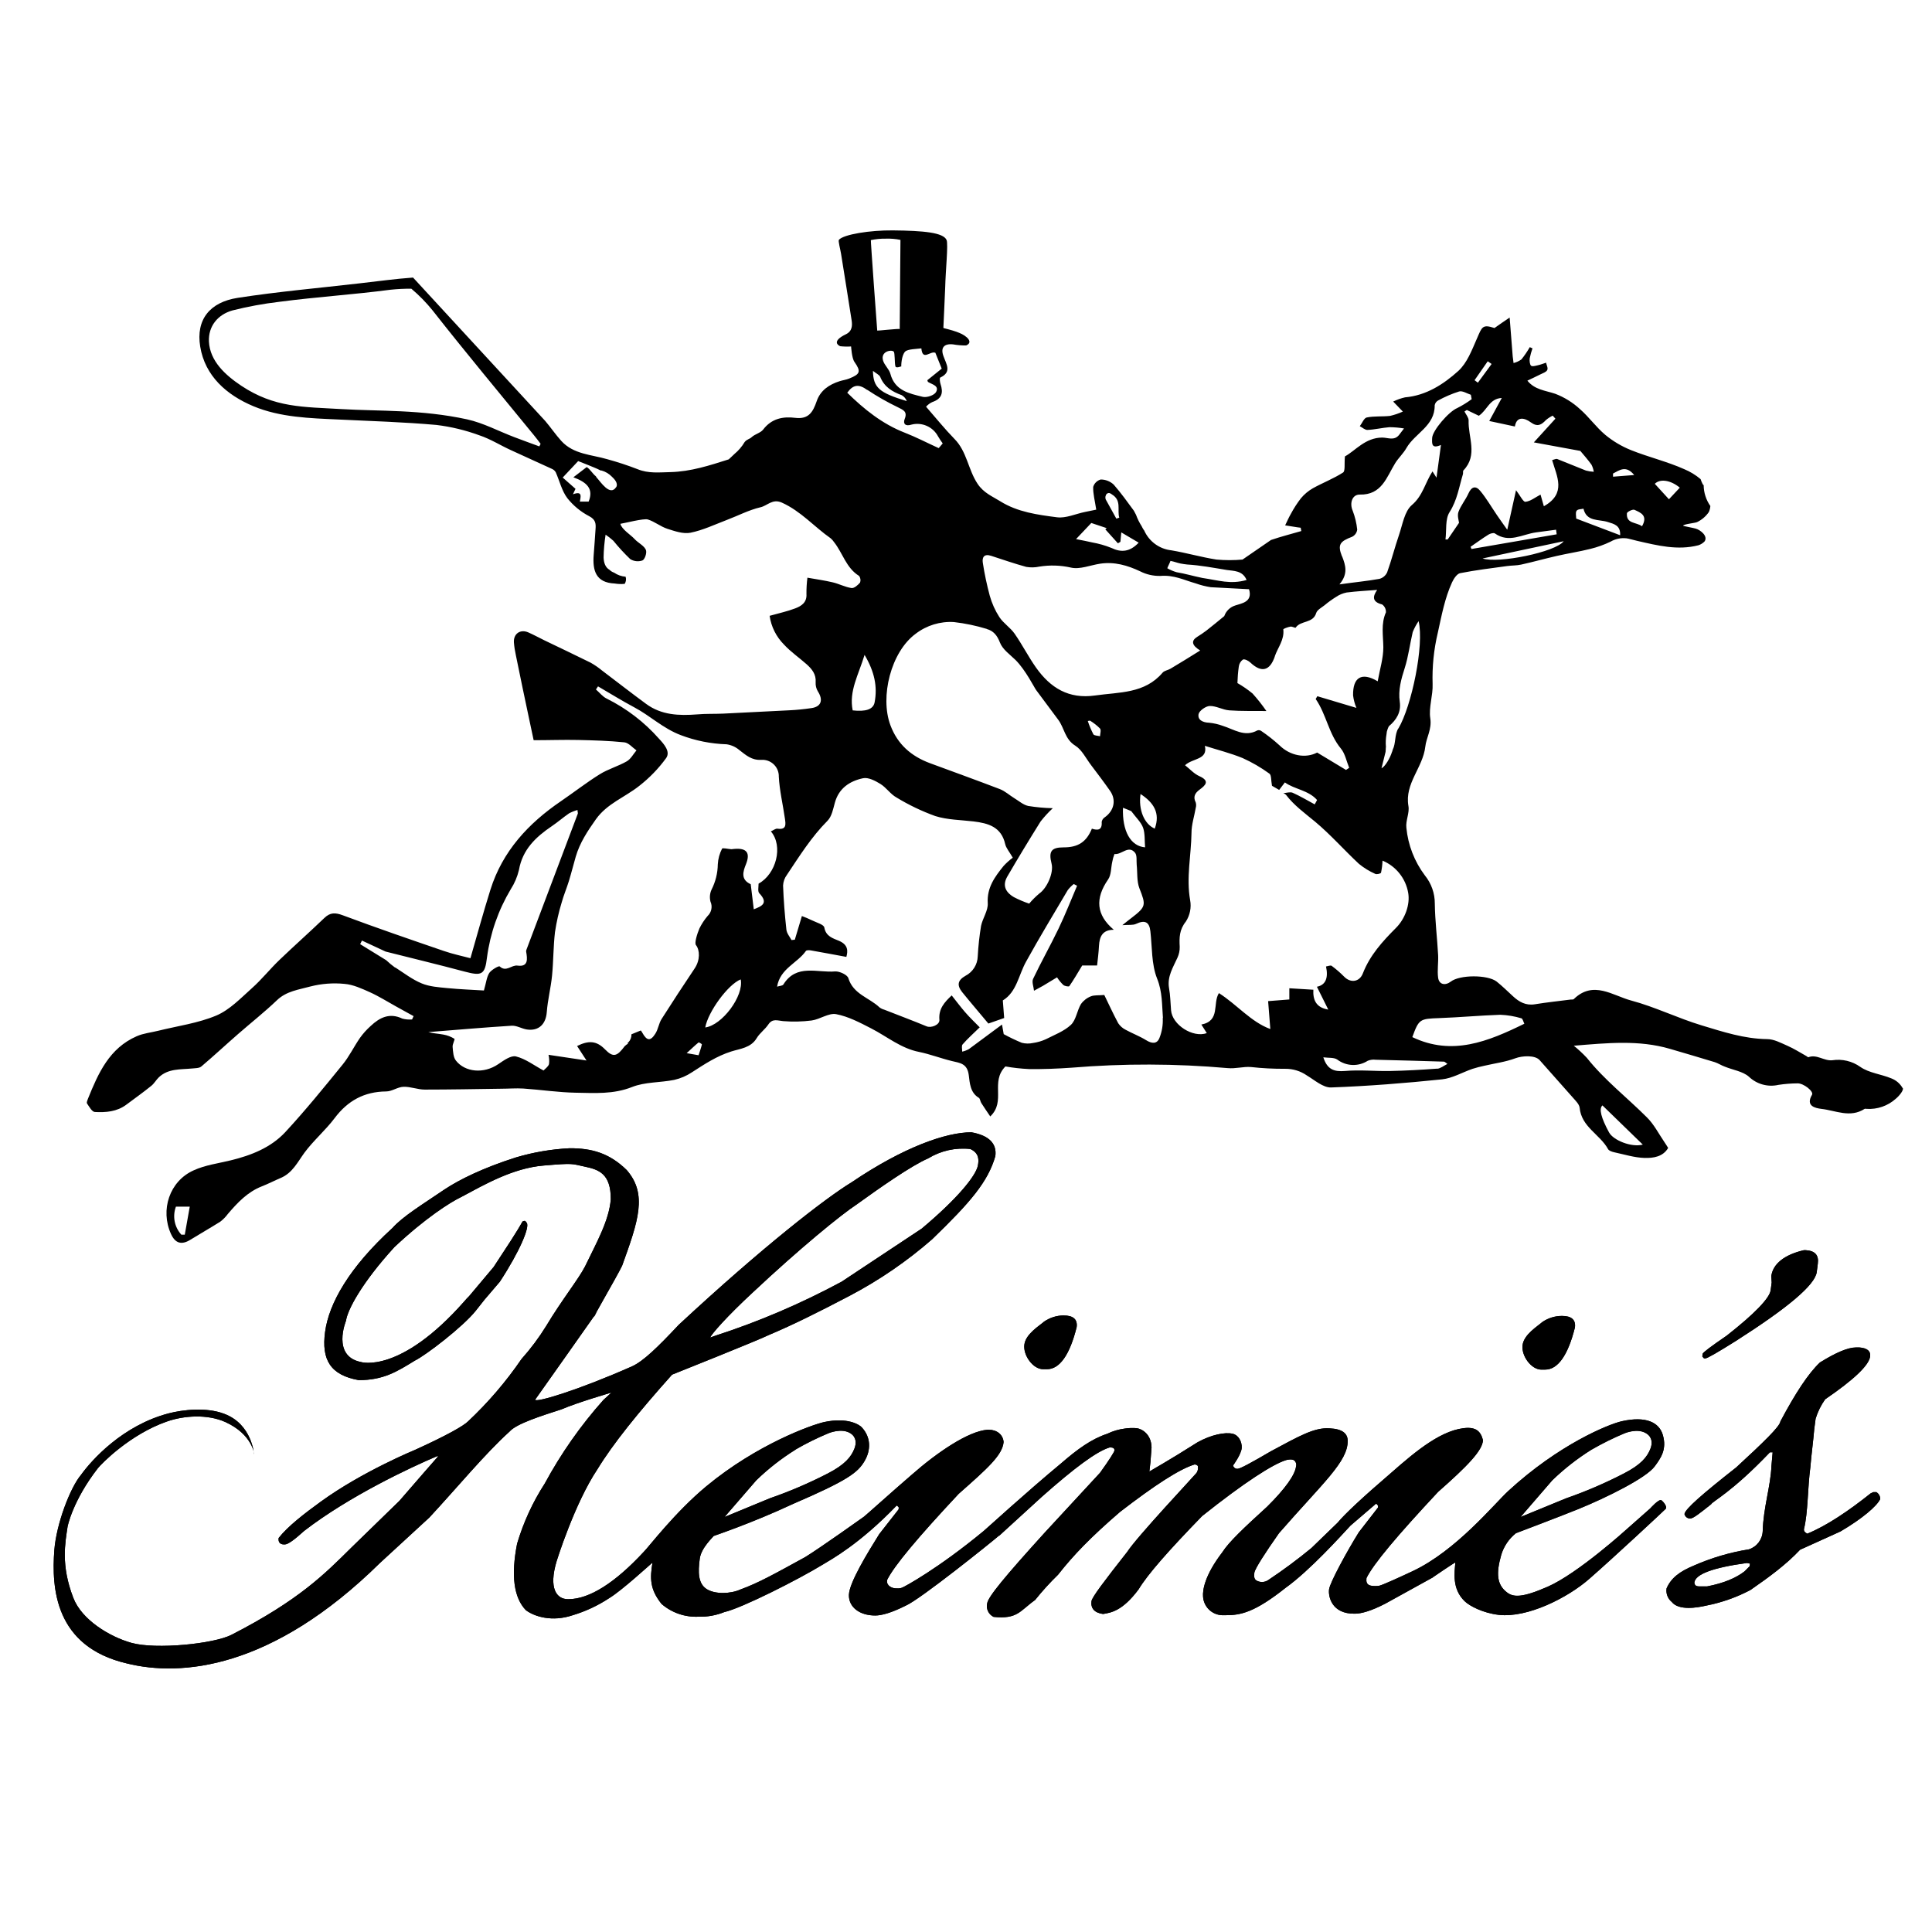
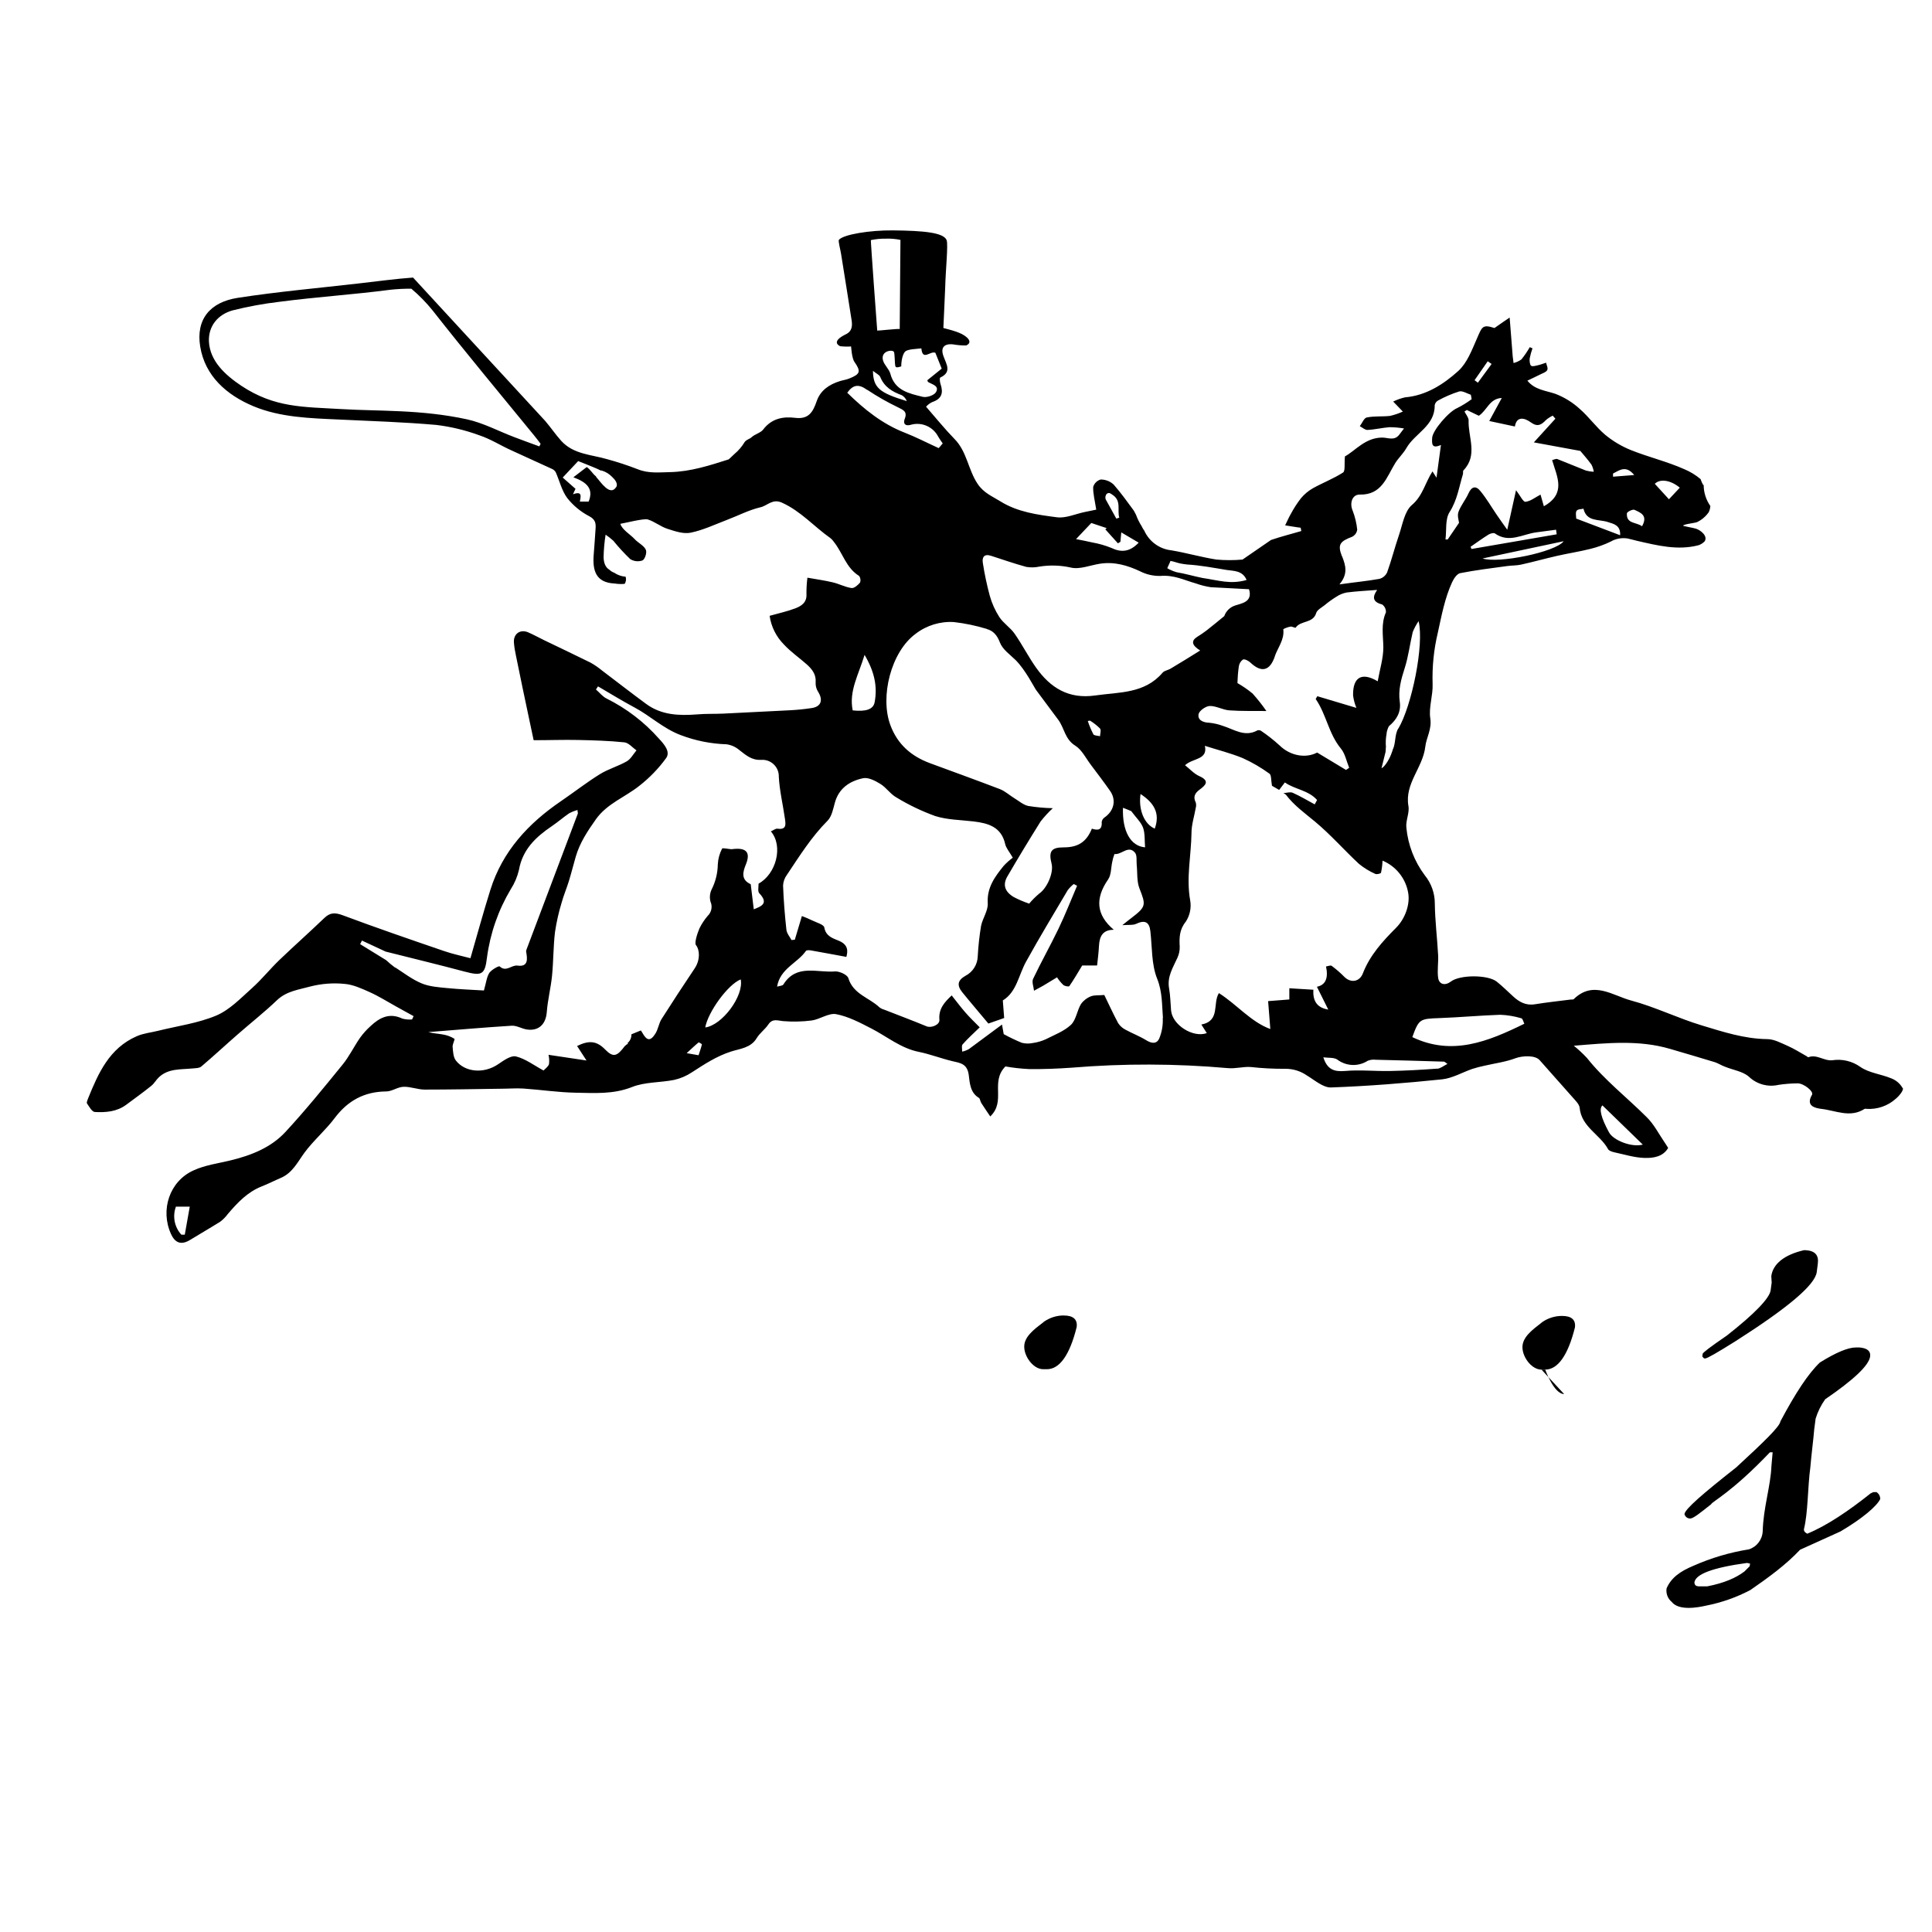
<svg xmlns="http://www.w3.org/2000/svg" id="a" viewBox="0 0 500 500">
  <g id="b">
    <g>
      <path d="M398.93,354.45h.97c3.27,0,5.89-3.7,7.69-10.9,.26-2-.91-3-3.37-2.99-1.81,0-3.59,.56-5.08,1.59-1.27,1.13-4.75,3.2-5.1,5.98s2.26,6.34,4.89,6.33" />
-       <path d="M398.93,354.45h.97c3.27,0,5.89-3.7,7.69-10.9,.26-2-.91-3-3.37-2.99-1.81,0-3.59,.56-5.08,1.59-1.27,1.13-4.75,3.2-5.1,5.98s2.26,6.34,4.89,6.33Z" />
+       <path d="M398.93,354.45h.97s2.26,6.34,4.89,6.33Z" />
      <path d="M275.27,340.44c-1.81,0-3.58,.57-5.07,1.6-1.27,1.13-4.76,3.19-5.1,5.97s2.26,6.35,4.87,6.34h.98c3.28,0,5.9-3.69,7.69-10.9,.26-2.01-.91-3.01-3.37-3m166.06,11.11c.49,0,3.14-1.52,7.96-4.55,13.42-8.57,20.43-14.45,20.88-17.79l.28-2.18c.29-2.17-.69-3.34-3.12-3.49h-.49c-5.07,1.19-8,3.54-8.43,6.71l.1,1.67-.27,2.01c-.28,2.01-4.09,6.04-11.4,11.75-4.16,2.85-6.16,4.36-6.2,4.7l-.08,.67,.43,.48,.32,.02Zm44.15,34.6h-.67l-.7,.33c-5.67,4.53-11.42,8.4-16.39,10.43-.62-.33-.91-.66-.86-1.17,1.07-4.31,.94-10.7,1.66-16.05,.28-3.36,.72-6.52,1.01-9.88l.35-2.67c.55-1.8,1.39-3.49,2.48-5.02,7.38-5.05,11.31-8.75,11.63-11.08,.18-1.34-.7-2.17-2.79-2.33h-.86c-2.13,0-5.25,1.35-9.35,3.89-3,2.85-6.3,7.87-10.22,15.24-.17,1.34-4.13,5.18-11.42,11.9-8.77,6.9-13.22,10.77-13.41,12.08,.16,.69,.78,1.18,1.49,1.16,.82,0,2.65-1.51,5.41-3.69,.23-.68,5.3-3.04,15.21-13.44h.71l-.31,3.52c-.22,5.35-2.09,10.71-2.26,16.9-.1,2.16-1.52,4.03-3.57,4.69-4.93,.79-9.74,2.21-14.31,4.23-3.65,1.52-5.83,3.19-7,5.87-.2,1.32,.3,2.65,1.33,3.5,1.82,2.33,6.66,1.48,8.87,.97,4.01-.78,7.88-2.14,11.5-4.05,4.87-3.37,9.22-6.56,12.85-10.42l10.45-4.73c5.69-3.35,9.39-6.53,10.29-8.38,.02-.76-.38-1.48-1.05-1.85m-32.73,19.22l-1.33,1.34c-2.19,1.68-5.31,3.04-9.68,3.88h-1.97c-.97,0-1.27-.33-1.33-1,.28-2.17,4.76-3.85,13.6-5.06l.8,.16-.09,.67Z" />
-       <path d="M275.27,340.44c-1.81,0-3.58,.57-5.07,1.6-1.27,1.13-4.76,3.19-5.1,5.97s2.26,6.35,4.87,6.34h.98c3.28,0,5.9-3.69,7.69-10.9,.26-2.02-.91-3.02-3.37-3.01Zm166.06,11.11c.49,0,3.14-1.52,7.96-4.55,13.42-8.57,20.43-14.45,20.88-17.79l.28-2.18c.29-2.17-.69-3.34-3.12-3.49h-.49c-5.07,1.19-8,3.54-8.43,6.71l.1,1.67-.27,2.01c-.28,2.01-4.09,6.04-11.4,11.75-4.16,2.85-6.16,4.36-6.2,4.7l-.08,.67,.43,.48,.32,.02Zm44.15,34.61h-.67l-.7,.33c-5.67,4.53-11.42,8.4-16.39,10.43-.62-.33-.91-.66-.86-1.17,1.07-4.31,.94-10.7,1.66-16.05,.28-3.36,.72-6.52,1.01-9.88l.35-2.67c.55-1.8,1.39-3.49,2.48-5.02,7.38-5.05,11.31-8.75,11.63-11.08,.18-1.34-.7-2.17-2.79-2.33h-.86c-2.13,0-5.25,1.35-9.35,3.89-3,2.85-6.3,7.87-10.22,15.24-.17,1.34-4.13,5.18-11.42,11.9-8.77,6.9-13.22,10.77-13.41,12.08,.16,.69,.78,1.18,1.49,1.16,.82,0,2.65-1.51,5.41-3.69,.23-.68,5.3-3.04,15.21-13.44h.71l-.31,3.52c-.22,5.35-2.09,10.71-2.26,16.9-.1,2.16-1.52,4.03-3.57,4.69-4.93,.79-9.74,2.21-14.31,4.23-3.65,1.52-5.83,3.19-7,5.87-.2,1.32,.3,2.65,1.33,3.5,1.82,2.33,6.66,1.48,8.87,.97,4.01-.78,7.88-2.14,11.5-4.05,4.87-3.37,9.22-6.56,12.85-10.42l10.45-4.73c5.69-3.35,9.39-6.53,10.29-8.38,0-.76-.42-1.46-1.09-1.81Zm-32.69,19.19l-1.33,1.34c-2.19,1.68-5.31,3.04-9.68,3.88h-1.97c-.97,0-1.27-.33-1.33-1,.28-2.17,4.76-3.85,13.6-5.06l.8,.16-.09,.67Z" />
-       <path d="M370.84,408.19s5.83-3.99,5.8-3.8c-.2,2.59-.91,6.79,2.41,10,1.25,1.22,4.7,3.05,8.8,3.53,7.49,.86,17.9-4.45,23.44-9.3,6.19-5.4,19.31-17.62,19.78-18.12s-.46-1.73-1.08-2.22-2.91,2.1-2.91,2.1l-6.12,5.41s-12.58,11.41-20.39,14.84c-6.75,2.96-8.95,2.73-10.57,1.48-2.64-2.01-2.84-4.94-1.47-9.74,.67-2.2,1.99-4.15,3.79-5.58,0,0,11.3-4.27,16.2-6.26,7.16-2.92,17.53-8.02,19.73-11.05,1.54-2.1,3.21-4.38,2.07-8.17-.95-3.17-4.31-4.91-10.62-3.49-3.45,.79-16.26,5.99-29.37,18.06-3.59,3.3-13.48,15.47-24.77,20.75-3.3,1.55-7.69,3.55-8.57,3.75-.71,.12-1.43,.12-2.14,0-.63-.11-1.39-.47-1.21-1.81v-.16c1.8-3.68,8.03-11.06,18.54-22.31,7.43-6.54,11.57-10.74,11.61-13.41-.62-2.44-1.95-3.12-3.83-3.16-6.49,.13-13.4,5.9-19.88,11.6-7.45,6.39-12.08,10.73-13.9,12.94l-6.78,6.56c-3.58,2.95-7.3,5.71-11.16,8.28-.93,.65-2.16,.69-3.13,.09-.48-.33-.65-.96-.48-2s2.72-5.02,6.37-10.21c11.41-13.09,17.9-18.54,17.78-23.97-.04-1.85-1.39-3.01-4.66-3.16-3.97-.29-7.95,2.04-15.18,5.91-5.18,3.03-7.98,4.54-8.63,4.55-.56,.06-1.07-.31-1.19-.86,0,0,2.12-2.86,2.23-4.52s-.86-3.34-2.29-3.67c-2-.5-5.62,.24-9.14,2.2-7.68,4.88-11.63,7.02-12.46,7.57l.28-2.49,.28-3.74c-.05-3.34-2.38-4.78-3.8-4.99-1.05-.1-2.11-.06-3.15,.1-1.56,.2-3.08,.65-4.5,1.34-4.11,1.35-7.76,4.03-11.84,7.56-9.54,7.93-19.31,16.91-20.19,17.63-11.78,9.73-20.43,14.41-21.13,14.66-.41,.14-.85,.2-1.29,.16-1.22,.07-2.72-.66-2.54-1.99v-.18c1.81-3.68,8.02-11.07,18.53-22.3,7.43-6.56,11.33-10,11.62-13.41-.16-1.92-1.73-3.17-3.84-3.17h-.32c-4.96,.35-13.07,5.89-19.56,11.6-5.12,4.4-11.96,10.58-12.43,10.91,0,0-11.08,7.91-15.18,10.44-7.76,4.25-12.08,6.69-16.75,8.38-2.59,1.18-6.66,1.3-8.82-.13s-2.21-4.31-1.73-7.86c.38-2.84,3.55-5.65,3.56-5.82-.18,0,9.49-3.14,20.7-8.38,14.05-6.04,16.61-8.07,18.34-10.96s1.73-6.22-.69-8.82c-.53-.59-3.55-2.66-9.66-1.36-3.25,.7-17.47,5.79-30.54,16.62-8.12,6.74-14.81,15.58-16.18,16.95-7.45,8.05-14.08,12.25-19.48,12.28h-.16c-2.94,0-5.07-2.76-2.93-9.86,0,0,4.62-14.9,10.56-23.78,3.98-6.52,10.46-14.58,19.31-24.47,0,0,22.43-8.94,25.11-10.29,6.04-2.53,13.08-6.04,20.81-10.1,7.68-4.03,14.87-8.96,21.4-14.66,9.94-9.61,14.43-14.87,16.34-21.49,.43-3.19-1.57-5.36-6.2-6.18-6.55,0-17.47,3.79-31,12.94-6.72,4.09-22.86,16.57-44.73,36.88-5.35,5.7-9.12,9.4-12.08,10.75-14.09,6.24-25.02,9.49-25.09,8.63,1.22-1.67,16.02-22.7,16.02-22.7-3.53,5.74,5.35-9.49,6.5-11.99,4.17-11.55,6.61-18.5,1.18-24.74-4.5-4.4-9.06-5.66-14.79-5.64-4.7,.24-9.35,1.03-13.86,2.37-8.53,2.71-14.66,5.75-18.45,8.26-5.94,4.04-10.83,6.99-13.53,10.01-11.21,10.23-16.44,19.52-17.43,26.89-.97,7.19,1.35,11.16,8.7,12.48,6.4,0,9.88-2.19,14.53-5.05,2.79-1.35,12.53-8.81,15.79-12.94,.76-.95,1.49-1.87,2.23-2.82l3.98-4.66c5.25-8.03,7.76-14.18,6.96-15.24l-.32-.4c-.1-.14-.32-.16-.78,.06-1.53,2.78-4.09,6.62-7.47,11.77l-6.33,7.53c-.44,.43-.86,.88-1.25,1.35-16.67,18.91-26.74,15.72-26.74,15.72-7.67-1.52-3.89-10.68-3.89-10.68,.39-2.84,4.1-9.84,12.53-19.07,8.04-7.55,14.49-11.62,17.25-12.94,5.99-3.2,13.35-7.48,21.31-8.16s7.17-.47,10.73,.28,6.74,1.78,6.71,8.46c-.47,5.57-3.7,11.21-6.67,17.38-1.73,3.35-6.04,8.7-10.05,15.4-1.87,3.03-4.01,5.89-6.38,8.54-4,5.85-8.63,11.25-13.8,16.11-1.14,1.17-5.56,3.69-13.74,7.4,0,0-13.66,5.61-24.41,13.41-4.22,3.06-8.54,6.38-10.91,9.41-.13,1,.28,1.66,1.41,1.66h.16c.86,0,2.46-1.17,5.06-3.52,11.71-9.03,27.6-16.45,34.35-19.31h.33s-6.46,7.36-10.06,11.56l-12.5,12.16c-6.66,6.58-13.34,13.48-30.95,22.5-4.62,2.36-19.55,3.84-25.84,2.1-5.81-1.61-12.94-6.04-15.09-11.64-3.3-8.51-2.1-14.29-1.49-18.48,0,0,1.28-6.65,7.84-15.1,.86-1.1,8.29-8.75,17.86-12.08,4.44-1.56,10.56-1.96,15.19,.16,6.97,3.19,7.46,8.37,7.39,8.32s-.51-7.81-7.81-10.5c-4.57-1.73-10.68-1.04-14.35-.08-11.84,3.11-19.84,12-22.65,15.91-2.78,3.29-6.37,12.64-6.9,19.47-.73,9.73,.07,24.97,18.79,29.33,13.9,3.45,37.44,1.61,65.51-26.03l12.75-11.73c7.21-7.76,14.44-16.55,20.76-22.25,1.78-2.06,8.49-4.15,13.38-5.73,4.31-1.85,12.99-4.36,12.99-4.36l-2.09,1.92c-5.88,6.59-10.97,13.85-15.17,21.62-3.12,4.82-5.53,10.07-7.16,15.58-1.6,8.2-.86,13.95,2.28,17.2,2.23,1.66,6.77,3.09,12.08,1.31,3.37-1.01,6.58-2.51,9.51-4.45,3.16-1.9,10.5-8.63,11.17-9.18-.64,3.98-.75,6.84,2.35,10.7,2.64,2.28,6.05,3.46,9.54,3.3,2.29,.07,4.57-.34,6.69-1.19,4.56-1.03,19.19-8.45,25.51-12.31,2.07-1.27,9.39-5.18,19.08-15.24h.16l.42,.48-.07,.51-4.99,6.37c-3.14,5.03-7.76,12.59-7.85,15.73s2.73,5.35,6.82,5.34c1.63,0,4.18-.69,7.86-2.54,3.64-1.52,22.15-16.39,24.15-18.12h.08l11.01-10.06c8.35-7.4,14.17-11.77,17.58-12.78,.82,0,1.29,.16,1.2,.86-.05,.33-1.29,2.35-3.71,5.7l-14.36,15.54c-10.35,11.41-14.62,16.59-14.85,18.27-.33,1.41,.36,2.85,1.66,3.49,6.23,.63,6.75-1.53,10.74-4.37,1.84-2.3,3.83-4.49,5.94-6.54,3.95-5.04,8.45-9.72,16.04-16.26,8.95-6.9,15.41-11.11,19.31-12.28,.49,0,.95,.33,.86,.66,.06,.53-.07,1.07-.36,1.52-.64,.81-15.48,16.6-17.96,20.46-5.92,7.52-9.1,11.72-9.23,12.73-.25,1.84,.74,3.02,2.99,3.33,1.99-.34,4.97-.7,9.2-6.38,2.32-3.86,7.76-10.04,16.45-18.98,10.97-8.73,18.32-13.44,21.73-14.47,0,0,1.48-.45,2.17,.14,.41,.4,.56,.99,.39,1.54-.29,2.17-2.74,5.68-7.45,10.35-6.04,5.5-9.97,9.2-11.62,11.82-4.63,6.04-5.12,9.86-4.99,11.47,.15,2.63,2.28,4.72,4.91,4.82h1c3.77,0,7.36-.66,15.42-7.06,6.33-4.53,14.4-13.52,16.82-16.12l6.57-5.64h.16l.43,.5-.06,.49-4.94,6.37c-3.13,5.03-7.42,12.94-7.69,14.73s.61,6.46,6.68,6.34c1.62,0,4.18-.69,7.85-2.59l12.34-6.81Zm-153.08-76.46c-10.48,5.65-21.45,10.34-32.78,14l-1.18,.43c.28-.86,4.31-5.46,11.02-11.68,12.17-11.41,22.81-20.1,26.93-22.8,5.8-4.19,14.13-10.04,18.48-11.9,3.26-1.99,7.09-2.84,10.89-2.42,1.39,.67,2.48,1.66,1.95,4.31s-5.25,8.52-14.54,16.3l-20.76,13.76Zm-11.84,43.39c2.71-1.57,5.52-2.96,8.42-4.17,0,0,3.49-1.54,5.84,.04,1.48,1.01,1.48,2.59,.92,3.97-.81,2.04-2.37,4.06-6.9,6.39-4.82,2.48-9.8,4.62-14.92,6.39l-11.77,4.86,8.21-9.49c3.11-3,6.53-5.67,10.2-7.94m206,0c2.72-1.57,5.53-2.96,8.43-4.18,0,0,3.49-1.54,5.82,.06,1.49,1.01,1.49,2.59,.94,3.96-.81,2.04-2.37,4.07-6.9,6.38-4.82,2.49-9.8,4.63-14.92,6.41l-11.77,4.8,8.2-9.49c3.11-3,6.53-5.67,10.2-7.95" />
-       <path d="M370.84,408.19s5.83-3.99,5.8-3.8c-.2,2.59-.91,6.79,2.41,10,1.25,1.22,4.7,3.05,8.8,3.53,7.49,.86,17.9-4.45,23.44-9.3,6.19-5.4,19.31-17.62,19.78-18.12s-.46-1.73-1.08-2.22-2.91,2.1-2.91,2.1l-6.12,5.41s-12.58,11.41-20.39,14.84c-6.75,2.96-8.95,2.73-10.57,1.48-2.64-2.01-2.84-4.94-1.47-9.74,.67-2.2,1.99-4.15,3.79-5.58,0,0,11.3-4.27,16.2-6.26,7.16-2.92,17.53-8.02,19.73-11.05,1.54-2.1,3.21-4.38,2.07-8.17-.95-3.17-4.31-4.91-10.62-3.49-3.45,.79-16.26,5.99-29.37,18.06-3.59,3.3-13.48,15.47-24.77,20.75-3.3,1.55-7.69,3.55-8.57,3.75-.71,.12-1.43,.12-2.14,0-.63-.11-1.39-.47-1.21-1.81v-.16c1.8-3.68,8.03-11.06,18.54-22.31,7.43-6.54,11.57-10.74,11.61-13.41-.62-2.44-1.95-3.12-3.83-3.16-6.49,.13-13.4,5.9-19.88,11.6-7.45,6.39-12.08,10.73-13.9,12.94l-6.78,6.56c-3.58,2.95-7.3,5.71-11.16,8.28-.93,.65-2.16,.69-3.13,.09-.48-.33-.65-.96-.48-2s2.72-5.02,6.37-10.21c11.41-13.09,17.9-18.54,17.78-23.97-.04-1.85-1.39-3.01-4.66-3.16-3.97-.29-7.95,2.04-15.18,5.91-5.18,3.03-7.98,4.54-8.63,4.55-.56,.06-1.07-.31-1.19-.86,0,0,2.12-2.86,2.23-4.52s-.86-3.34-2.29-3.67c-2-.5-5.62,.24-9.14,2.2-7.68,4.88-11.63,7.02-12.46,7.57l.28-2.49,.28-3.74c-.05-3.34-2.38-4.78-3.8-4.99-1.05-.1-2.11-.06-3.15,.1-1.56,.2-3.08,.65-4.5,1.34-4.11,1.35-7.76,4.03-11.84,7.56-9.54,7.93-19.31,16.91-20.19,17.63-11.78,9.73-20.43,14.41-21.13,14.66-.41,.14-.85,.2-1.29,.16-1.22,.07-2.72-.66-2.54-1.99v-.18c1.81-3.68,8.02-11.07,18.53-22.3,7.43-6.56,11.33-10,11.62-13.41-.16-1.92-1.73-3.17-3.84-3.17h-.32c-4.96,.35-13.07,5.89-19.56,11.6-5.12,4.4-11.96,10.58-12.43,10.91,0,0-11.08,7.91-15.18,10.44-7.76,4.25-12.08,6.69-16.75,8.38-2.59,1.18-6.66,1.3-8.82-.13s-2.21-4.31-1.73-7.86c.38-2.84,3.55-5.65,3.56-5.82-.18,0,9.49-3.14,20.7-8.38,14.05-6.04,16.61-8.07,18.34-10.96s1.73-6.22-.69-8.82c-.53-.59-3.55-2.66-9.66-1.36-3.25,.7-17.47,5.79-30.54,16.62-8.12,6.74-14.81,15.58-16.18,16.95-7.45,8.05-14.08,12.25-19.48,12.28h-.16c-2.94,0-5.07-2.76-2.93-9.86,0,0,4.62-14.9,10.56-23.78,3.98-6.52,10.46-14.58,19.31-24.47,0,0,22.43-8.94,25.11-10.29,6.04-2.53,13.08-6.04,20.81-10.1,7.68-4.03,14.87-8.96,21.4-14.66,9.94-9.61,14.43-14.87,16.34-21.49,.43-3.19-1.57-5.36-6.2-6.18-6.55,0-17.47,3.79-31,12.94-6.72,4.09-22.86,16.57-44.73,36.88-5.35,5.7-9.12,9.4-12.08,10.75-14.09,6.24-25.02,9.49-25.09,8.63,1.22-1.67,16.02-22.7,16.02-22.7-3.53,5.74,5.35-9.49,6.5-11.99,4.17-11.55,6.61-18.5,1.18-24.74-4.5-4.4-9.06-5.66-14.79-5.64-4.7,.24-9.35,1.03-13.86,2.37-8.53,2.71-14.66,5.75-18.45,8.26-5.94,4.04-10.83,6.99-13.53,10.01-11.21,10.23-16.44,19.52-17.43,26.89-.97,7.19,1.35,11.16,8.7,12.48,6.4,0,9.88-2.19,14.53-5.05,2.79-1.35,12.53-8.81,15.79-12.94,.76-.95,1.49-1.87,2.23-2.82l3.98-4.66c5.25-8.03,7.76-14.18,6.96-15.24l-.32-.4c-.1-.14-.32-.16-.78,.06-1.53,2.78-4.09,6.62-7.47,11.77l-6.33,7.53c-.44,.43-.86,.88-1.25,1.35-16.67,18.91-26.74,15.72-26.74,15.72-7.67-1.52-3.89-10.68-3.89-10.68,.39-2.84,4.1-9.84,12.53-19.07,8.04-7.55,14.49-11.62,17.25-12.94,5.99-3.2,13.35-7.48,21.31-8.16s7.17-.47,10.73,.28,6.74,1.78,6.71,8.46c-.47,5.57-3.7,11.21-6.67,17.38-1.73,3.35-6.04,8.7-10.05,15.4-1.87,3.03-4.01,5.89-6.38,8.54-4,5.85-8.63,11.25-13.8,16.11-1.14,1.17-5.56,3.69-13.74,7.4,0,0-13.66,5.61-24.41,13.41-4.22,3.06-8.54,6.38-10.91,9.41-.13,1,.28,1.66,1.41,1.66h.16c.86,0,2.46-1.17,5.06-3.52,11.71-9.03,27.6-16.45,34.35-19.31h.33s-6.46,7.36-10.06,11.56l-12.5,12.16c-6.66,6.58-13.34,13.48-30.95,22.5-4.62,2.36-19.55,3.84-25.84,2.1-5.81-1.61-12.94-6.04-15.09-11.64-3.3-8.51-2.1-14.29-1.49-18.48,0,0,1.28-6.65,7.84-15.1,.86-1.1,8.29-8.75,17.86-12.08,4.44-1.56,10.56-1.96,15.19,.16,6.97,3.19,7.46,8.37,7.39,8.32s-.51-7.81-7.81-10.5c-4.57-1.73-10.68-1.04-14.35-.08-11.84,3.11-19.84,12-22.65,15.91-2.78,3.29-6.37,12.64-6.9,19.47-.73,9.73,.07,24.97,18.79,29.33,13.9,3.45,37.44,1.61,65.51-26.03l12.75-11.73c7.21-7.76,14.44-16.55,20.76-22.25,1.78-2.06,8.49-4.15,13.38-5.73,4.31-1.85,12.99-4.36,12.99-4.36l-2.09,1.92c-5.88,6.59-10.97,13.85-15.17,21.62-3.12,4.82-5.53,10.07-7.16,15.58-1.6,8.2-.86,13.95,2.28,17.2,2.23,1.66,6.77,3.09,12.08,1.31,3.37-1.01,6.58-2.51,9.51-4.45,3.16-1.9,10.5-8.63,11.17-9.18-.64,3.98-.75,6.84,2.35,10.7,2.64,2.28,6.05,3.46,9.54,3.3,2.29,.07,4.57-.34,6.69-1.19,4.56-1.03,19.19-8.45,25.51-12.31,2.07-1.27,9.39-5.18,19.08-15.24h.16l.42,.48-.07,.51-4.99,6.37c-3.14,5.03-7.76,12.59-7.85,15.73s2.73,5.35,6.82,5.34c1.63,0,4.18-.69,7.86-2.54,3.64-1.52,22.15-16.39,24.15-18.12h.08l11.01-10.06c8.35-7.4,14.17-11.77,17.58-12.78,.82,0,1.29,.16,1.2,.86-.05,.33-1.29,2.35-3.71,5.7l-14.36,15.54c-10.35,11.41-14.62,16.59-14.85,18.27-.33,1.41,.36,2.85,1.66,3.49,6.23,.63,6.75-1.53,10.74-4.37,1.84-2.3,3.83-4.49,5.94-6.54,3.95-5.04,8.45-9.72,16.04-16.26,8.95-6.9,15.41-11.11,19.31-12.28,.49,0,.95,.33,.86,.66,.06,.53-.07,1.07-.36,1.52-.64,.81-15.48,16.6-17.96,20.46-5.92,7.52-9.1,11.72-9.23,12.73-.25,1.84,.74,3.02,2.99,3.33,1.99-.34,4.97-.7,9.2-6.38,2.32-3.86,7.76-10.04,16.45-18.98,10.97-8.73,18.32-13.44,21.73-14.47,0,0,1.48-.45,2.17,.14,.41,.4,.56,.99,.39,1.54-.29,2.17-2.74,5.68-7.45,10.35-6.04,5.5-9.97,9.2-11.62,11.82-4.63,6.04-5.12,9.86-4.99,11.47,.15,2.63,2.28,4.72,4.91,4.82h1c3.77,0,7.36-.66,15.42-7.06,6.33-4.53,14.4-13.52,16.82-16.12l6.57-5.64h.16l.43,.5-.06,.49-4.94,6.37c-3.13,5.03-7.42,12.94-7.69,14.73s.61,6.46,6.68,6.34c1.62,0,4.18-.69,7.85-2.59l12.34-6.81Zm-153.08-76.46c-10.48,5.65-21.45,10.34-32.78,14l-1.18,.43c.28-.86,4.31-5.46,11.02-11.68,12.17-11.41,22.81-20.1,26.93-22.8,5.8-4.19,14.13-10.04,18.48-11.9,3.26-1.99,7.09-2.84,10.89-2.42,1.39,.67,2.48,1.66,1.95,4.31s-5.25,8.52-14.54,16.3l-20.76,13.76Zm-11.84,43.39c2.71-1.57,5.52-2.96,8.42-4.17,0,0,3.49-1.54,5.84,.04,1.48,1.01,1.48,2.59,.92,3.97-.81,2.04-2.37,4.06-6.9,6.39-4.82,2.48-9.8,4.62-14.92,6.39l-11.77,4.86,8.21-9.49c3.1-3.02,6.52-5.7,10.2-8h0Zm206,0c2.72-1.57,5.53-2.96,8.43-4.18,0,0,3.49-1.54,5.82,.06,1.49,1.01,1.49,2.59,.94,3.96-.81,2.04-2.37,4.07-6.9,6.38-4.82,2.49-9.8,4.63-14.92,6.41l-11.77,4.85,8.2-9.49c3.11-3.01,6.53-5.69,10.2-7.99h0Z" />
      <path d="M492.38,281.57c-.65-1.14-1.68-2.02-2.91-2.49-2.64-1.1-5.75-1.39-8.01-2.96-2.1-1.5-4.7-2.12-7.25-1.73-2.16,.24-4.02-1.64-6.24-.77-.09,0-.28-.2-.42-.28-1.64-.91-3.23-1.94-4.95-2.69s-3.5-1.73-5.27-1.73c-5.92-.07-11.43-1.89-16.93-3.55-6.17-1.86-12.08-4.79-18.27-6.44-4.76-1.27-9.8-5.29-14.85-.35-.15,.14-.5,.07-.77,.1-3.09,.4-6.19,.72-9.26,1.22-2.37,.39-4.11-.6-5.72-2.1-1.39-1.28-2.72-2.59-4.19-3.77-2.36-1.82-9.57-1.78-11.86,0-1.48,1.12-3.04,.78-3.29-.98-.26-1.92,.09-3.9,0-5.84-.24-4.44-.8-8.89-.86-13.33,.02-2.68-.9-5.28-2.59-7.35-2.69-3.59-4.34-7.85-4.77-12.32-.22-1.83,.86-3.85,.53-5.63-1.01-5.84,3.76-9.92,4.37-15.36,.26-2.32,1.73-4.49,1.29-7.32s.72-5.93,.6-8.89c-.14-4.47,.31-8.93,1.35-13.28,.98-4.44,1.79-8.89,3.68-13.02,.44-.95,1.27-2.22,2.11-2.38,4.01-.79,8.09-1.28,12.15-1.84,1.22-.17,2.46-.11,3.64-.38,3.09-.68,6.14-1.54,9.22-2.24,2.88-.66,5.81-1.1,8.68-1.82,1.81-.44,3.56-1.07,5.24-1.88,1.22-.71,2.63-1.01,4.04-.86h.04c.31,0,2.67,.65,2.79,.66,5.3,1.21,10.45,2.53,15.86,1.14,.6-.2,1.15-.54,1.59-1,.95-1.39-1.11-2.98-2.3-3.31-.41-.14-3.25-.66-3.26-.74,0-.41,3.13-.7,3.61-.94,1.22-.58,2.27-1.48,3.04-2.59,.23-.5,.36-1.03,.4-1.58-1.11-1.58-1.71-3.46-1.73-5.39-.11-.07-.2-.16-.26-.28-.21-.41-.39-.84-.53-1.28-1.27-1.08-2.71-1.95-4.25-2.59-4.44-1.98-9.24-3.11-13.76-4.92-2.41-.97-4.66-2.3-6.67-3.96-2.4-2.02-4.2-4.61-6.55-6.66-1.86-1.72-4.04-3.07-6.41-3.97-2.59-.86-5.29-1.03-7.19-3.39,1.15-.55,2.29-1.08,3.4-1.64,.61-.31,1.45-.56,1.73-1.09s-.17-1.27-.29-1.92c-.69,.22-1.36,.49-2.06,.65s-1.54,.41-1.85,.11-.41-1.25-.33-1.88c.17-.88,.42-1.75,.72-2.59l-.7-.31c-.64,1.11-1.36,2.17-2.16,3.17-.62,.44-1.31,.76-2.04,.94-.07-.57-.16-1.13-.22-1.73-.25-3.11-.48-6.22-.79-10.04-1.53,1.05-2.59,1.73-3.93,2.71-3.15-1.04-3.22-.29-4.55,2.75s-2.54,6.28-4.8,8.35c-3.83,3.45-8.31,6.37-13.8,6.84-1.06,.24-2.09,.61-3.06,1.09l2.5,2.59c-1.06,.48-2.17,.86-3.31,1.12-2.01,.23-4.06,0-6.04,.41-.71,.15-1.19,1.47-1.79,2.25,.67,.35,1.35,1.01,2,.97,1.9-.09,3.79-.56,5.68-.71,1.26,.01,2.52,.12,3.76,.33-.7,.91-1,1.32-1.32,1.73-1.26,1.48-2.79,.65-4.31,.63-4.41,0-7.01,3.45-9.66,4.87-.19,1.94,.12,3.77-.48,4.17-2.46,1.59-5.25,2.65-7.82,4.08-1.17,.67-2.22,1.55-3.09,2.59-.97,1.26-1.84,2.6-2.59,4.01-.56,.96-1,1.99-1.49,3l3.16,.5,.86,.11c.06,.28,.1,.58,.16,.86-2.59,.76-5.27,1.43-7.84,2.31l-7.37,5.07c-2.24,.2-4.5,.2-6.74,0-3.92-.61-7.76-1.73-11.67-2.39-3.11-.33-5.8-2.31-7.06-5.18l-.07-.06c-.22-.33-.41-.67-.58-1.03h0c-.59-.92-1.08-1.91-1.45-2.94-.2-.34-.38-.68-.55-1.04-1.68-2.29-3.35-4.62-5.22-6.76-.91-.85-2.11-1.32-3.36-1.32-.94,.26-1.68,.99-1.95,1.92-.06,1.73,.43,3.53,.79,5.88-.71,.15-1.81,.36-2.92,.6-2.42,.49-4.91,1.67-7.22,1.38-5.03-.65-10.2-1.34-14.66-4.12-2.07-1.3-4.31-2.15-5.91-4.55-2.46-3.68-2.75-8.36-5.98-11.61-2.53-2.59-4.76-5.37-7.35-8.34,.45-.51,1-.92,1.61-1.2,2.51-.86,2.89-2.42,2.13-4.68-.18-.53-.28-1.56-.07-1.66,3.07-1.44,1.57-3.45,.86-5.48-.86-2.23,.11-3.37,2.46-3.11,1.12,.2,2.25,.29,3.39,.28,1.98-.86,.09-2.52-1.81-3.27-2.49-.98-4.08-1.14-4.09-1.29s.41-8.41,.47-10.49c.1-4.31,.81-11.11,.37-12.21-.79-1.96-5.89-2.44-13.92-2.52-5.92-.06-12.72,1.04-13.95,2.43-.25,.28,.36,2.43,.55,3.63,.91,5.75,1.85,11.49,2.74,17.25,.19,1.29,.18,2.78-1.5,3.58-3.81,1.84-1.91,2.92-1.44,3.09,.93,.1,1.87,.12,2.8,.06,0,0,.17,3.02,.86,3.99,1.73,2.48,1.54,3.16-1.35,4.31-.79,.33-1.66,.42-2.48,.69-2.72,.86-4.99,2.39-5.94,5.18-.96,2.79-2.07,4.71-5.49,4.31-3.23-.41-6.19,.16-8.38,3.05-.68,.86-2.12,1.15-2.98,1.96-.51,.49-1.23,.53-1.79,1.24-.7,1.18-1.6,2.23-2.66,3.11-.28,.22-1.38,1.36-1.46,1.38-4.94,1.57-9.82,3.17-15.13,3.3-2.9,.06-5.65,.39-8.44-.75-2.58-1-5.2-1.86-7.87-2.59-4.11-1.21-8.72-1.24-11.9-4.74-1.48-1.64-2.73-3.49-4.17-5.18l-34.19-37.09c-4.61,.33-9.2,.97-13.8,1.49-10.53,1.22-21.11,2.14-31.58,3.76-7.13,1.1-10.87,5.55-9.7,12.63,1.24,7.57,6.8,12.5,13.75,15.41,6.95,2.91,14.66,3.11,22.14,3.45,8.42,.4,16.84,.66,25.22,1.4,3.8,.46,7.53,1.36,11.12,2.68,2.84,.94,5.43,2.59,8.17,3.84,3.55,1.65,7.12,3.23,10.66,4.87,.4,.18,.73,.48,.95,.86,.99,2.24,1.56,4.79,2.99,6.69,1.55,1.95,3.49,3.55,5.69,4.69,1.62,.86,1.73,1.88,1.62,3.3-.16,2.23-.29,4.45-.48,6.68-.32,4.05,.53,7.21,5.43,7.43,.86,.14,1.72,.17,2.59,.09,.35-.55,.44-1.23,.24-1.85h0c-1.07-.08-2.09-.44-2.98-1.05-.44-.15-.85-.4-1.18-.73-1.07-.61-1.48-1.79-1.54-3.18,.03-1.98,.21-3.96,.52-5.92,.71,.48,1.38,1.01,2.01,1.58,1.35,1.67,2.81,3.25,4.36,4.74,.94,.59,2.09,.72,3.14,.36,.6-.23,1.16-1.8,.96-2.59-.33-1.18-2.06-1.94-2.98-2.97s-3.33-2.49-3.67-3.93c1.16-.18,6.04-1.44,7.09-1.13,1.77,.54,3.31,1.85,5.08,2.42,1.93,.62,4.13,1.39,6,1.01,3.2-.65,6.24-2.1,9.33-3.28,2.92-1.1,5.73-2.59,8.75-3.3,1.79-.39,3.09-2.29,5.54-1.21,4.92,2.21,8.37,6.25,12.64,9.24,.33,.28,.62,.61,.86,.97,2.26,2.83,3.13,6.68,6.47,8.75,.39,.49,.49,1.14,.28,1.73-.56,.66-1.53,1.52-2.22,1.42-1.66-.24-3.23-1.1-4.88-1.48-2.1-.5-4.26-.79-6.53-1.2-.18,1.39-.26,2.8-.25,4.2,.16,2.21-1.32,3.15-2.92,3.75-2.04,.78-4.21,1.24-6.61,1.92,.4,2.81,1.71,5.42,3.72,7.44,1.73,1.88,3.93,3.39,5.88,5.12,1.36,1.22,2.47,2.59,2.31,4.64-.05,.83,.15,1.66,.59,2.38,1.42,2.22,.86,3.97-1.73,4.31-1.89,.28-3.79,.47-5.69,.56-5.71,.29-11.42,.59-17.11,.86-2.23,.1-4.49,0-6.72,.2-4.69,.36-9.26,.21-13.23-2.73-3.84-2.82-7.59-5.75-11.4-8.63-.93-.77-1.92-1.45-2.97-2.04-3.98-1.98-8-3.86-11.98-5.79-1.4-.68-2.74-1.43-4.17-2.05-2.02-.86-3.81,.35-3.68,2.59,.09,1.13,.26,2.24,.51,3.35,1.12,5.52,2.27,11.04,3.45,16.57,.38,1.83,.78,3.66,1.15,5.41,4,0,7.76-.14,11.49-.06,3.99,.09,8.01,.2,11.98,.61,1.1,.11,2.1,1.35,3.14,2.08-.82,.97-1.47,2.23-2.5,2.83-2.24,1.29-4.81,1.99-7,3.35-3.45,2.15-6.69,4.68-10.06,6.98-8.44,5.75-15.1,12.94-18.23,22.88-1.84,5.85-3.45,11.77-5.18,17.75-2.1-.56-4.57-1.07-6.9-1.88-8.72-2.99-17.44-5.98-26.08-9.21-1.98-.74-3.29-.8-4.83,.68-3.81,3.66-7.76,7.16-11.59,10.83-2.48,2.37-4.62,5.09-7.18,7.36-2.89,2.59-5.75,5.6-9.2,7.06-4.74,1.99-10,2.69-15.04,3.94-1.85,.46-3.82,.65-5.54,1.41-7.11,3.1-9.95,9.57-12.62,16.16-.16,.41-.41,1-.25,1.24,.58,.86,1.3,2.18,2.03,2.21,2.84,.15,5.72-.07,8.15-1.9,2.15-1.61,4.36-3.17,6.44-4.86,.78-.61,1.26-1.55,1.98-2.23,2.44-2.3,5.59-1.98,8.57-2.27,.86-.09,1.87-.05,2.43-.53,3.21-2.72,6.3-5.6,9.49-8.38,3.35-2.93,6.86-5.69,10.07-8.76,2.47-2.37,5.68-2.73,8.63-3.55,2.88-.74,5.87-.97,8.83-.68,2.25,.18,4.49,1.22,6.61,2.17,2.31,1.04,4.48,2.42,6.71,3.65l4.58,2.53c-.13,.29-.27,.59-.4,.86-.84,.07-1.69,0-2.51-.22-3.3-1.58-5.86-.29-8.2,1.91-1.04,.93-1.98,1.97-2.79,3.11-1.56,2.27-2.77,4.8-4.49,6.9-4.81,5.92-9.62,11.84-14.79,17.43-3.74,4.03-8.83,6.04-14.14,7.33-3.22,.79-6.63,1.22-9.6,2.59-6.25,2.79-8.7,10.25-5.86,16.48,1.1,2.42,2.73,2.89,4.98,1.5,2.59-1.59,5.18-3.07,7.76-4.69,.74-.56,1.4-1.23,1.95-1.98,2.5-2.93,5.11-5.72,8.82-7.17,1.66-.65,3.26-1.48,4.92-2.19,2.99-1.28,4.31-4.05,6.09-6.5,2.34-3.18,5.46-5.81,7.83-8.97,3.4-4.52,7.67-6.85,13.34-6.9,1.49,0,2.97-1.16,4.47-1.2,1.82-.07,3.66,.72,5.49,.72,6.56,0,13.14-.13,19.7-.22,1.95,0,3.91-.17,5.84-.05,4.52,.31,9.03,1,13.56,1.08,4.87,.08,9.73,.45,14.58-1.48,3.35-1.33,7.28-1.11,10.9-1.84,1.64-.37,3.19-1.04,4.59-1.97,3.23-2.08,6.37-4.18,10.16-5.38,2.24-.72,5.08-.91,6.59-3.45,.79-1.32,2.17-2.27,3.02-3.55,1.09-1.61,2.37-.99,3.81-.86,2.46,.2,4.93,.15,7.38-.16,2.17-.3,4.42-2,6.36-1.64,3.16,.6,6.17,2.2,9.07,3.69,4.11,2.11,7.71,5.18,12.42,6.09,2.85,.59,5.6,1.66,8.45,2.35,2.12,.51,4,.62,4.38,3.67,.25,1.95,.35,4.51,2.59,5.84,.35,.21,.37,.91,.64,1.34,.72,1.14,1.5,2.26,2.33,3.49,4.16-3.97-.08-8.89,3.92-12.94,2.02,.36,4.05,.58,6.1,.68,3.69,.05,7.39-.1,11.08-.36,13.41-1.11,26.9-1.07,40.3,.11,2.13,.21,4.04-.43,6.04-.28,2.95,.33,5.92,.48,8.89,.46,2.01-.02,3.97,.58,5.62,1.73,2.01,1.21,4.21,3.17,6.26,3.1,9.58-.35,19.17-1.11,28.71-2.1,2.67-.28,5.23-1.8,7.86-2.71,1.03-.33,2.09-.6,3.15-.82,2.67-.62,5.43-.97,7.96-1.92,1.8-.67,5.08-.86,6.28,.47,2.88,3.23,5.75,6.47,8.63,9.73,.69,.79,1.62,1.68,1.73,2.59,.46,4.99,5.26,6.9,7.36,10.72,.22,.43,1.01,.68,1.57,.81,2.63,.56,5.25,1.4,7.89,1.47,2.26,.06,4.76-.3,6.09-2.59-.35-.55-.64-1.04-.97-1.51-1.48-2.17-2.7-4.6-4.54-6.41-5.18-5.18-10.96-9.64-15.53-15.39-1.05-1.12-2.18-2.17-3.38-3.14,8.72-.72,16.86-1.54,24.89,.81,3.88,1.13,7.76,2.28,11.62,3.45,.86,.28,1.73,.86,2.59,1.16,2.09,.86,4.62,1.2,6.21,2.59,2.03,1.95,4.91,2.75,7.65,2.12,1.64-.25,3.29-.38,4.95-.39,1.57-.04,4.24,2.08,3.74,2.95-1.73,2.94,.86,3.45,2.4,3.65,3.69,.41,7.48,2.42,11.21,0,.17-.05,.34-.05,.51,0,2.78,.18,5.51-.77,7.57-2.63,.86-.7,2.06-2.18,1.81-2.73M139.56,115.52c-2.15-.79-4.31-1.57-6.43-2.38-4.08-1.54-8-3.67-12.24-4.61-11.93-2.59-22.67-2.07-32.57-2.66s-17.25-.31-25.88-6.04c-4.08-2.73-8.11-6.34-8.37-11.44-.18-3.98,2.3-7,6.12-8.06,3.97-1,8.01-1.74,12.08-2.22,9.76-1.28,19.04-1.85,28.81-3.13,1.79-.19,3.59-.28,5.38-.26,2,1.69,3.84,3.57,5.49,5.61,8.56,10.9,17.46,21.57,26.23,32.3,.6,.72,1.16,1.48,1.73,2.23l-.34,.69m19.89,10.51c-1.58,2.49-4.04-1.4-5.05-2.47-.08-.09-.14-.2-.18-.31-.88-.67-1.48-1.85-2.39-2.4l-3.45,2.64c3.51,1.3,5.29,2.98,3.95,6.29h-2.27c.19-1.2,.76-2.84-1.79-1.89,.41-.86,.6-1.31,.66-1.41l-3.31-2.92,4-4.26,2.18,.86c1.23,.53,2.5,.97,3.68,1.59,.08,0,.16,0,.23,0,1,.29,1.91,.84,2.64,1.59,.68,.62,1.73,1.78,1.08,2.76M47.79,319.53h-.86c-1.79-1.96-2.33-4.77-1.4-7.25h3.58l-1.29,7.26M361.86,188.53h0c-.99,1.73-.58,3.77-1.42,5.49-.04,.16-.1,.33-.15,.5-.02,.02-.03,.04-.04,.07-.49,1.6-1.79,3.81-2.72,4.24,.35-1.41,.69-2.79,1.07-4.31-.02-.08-.02-.16,0-.23,.07-.33,0-.64,.08-.96-.1-1.11-.05-2.23,.15-3.33,.02-.43,.11-.86,.27-1.26,.09-.28,.21-.55,.35-.8,1.97-1.65,3.19-3.65,2.81-6.31-.44-3.06,.36-5.87,1.29-8.77s1.33-6.19,2.06-9.27c.4-1,.91-1.95,1.52-2.84,1.5,6.12-1.8,22.04-5.25,27.82m18.7-47.06c1.54-1.06,3.04-2.16,4.63-3.15,.45-.28,1.33-.54,1.66-.31,3.65,2.59,7.13,.21,10.66-.27l5.18-.69c.05,.41,.1,.79,.16,1.19l-22.05,3.8c-.08-.19-.17-.38-.24-.57m3.11,3.02l20.99-4.46c-2.1,2.81-16.93,5.84-20.99,4.46m51.02-18.3l-2.79,2.98-3.66-4c1.37-1.37,4.09-.97,6.46,.99m-9.77,10c-1.47-1.11-4.1-.58-3.91-3.34,0-.38,1.49-1.12,1.95-.92,1.55,.72,3.58,1.43,1.96,4.26m-7.5-13.65c1.68-.86,3.35-2.23,5.48,.39l-5.48,.43v-.86m1.84,16.01l-11.37-4.31c0-.68-.23-1.52,.09-2s1.16-.4,1.79-.56c.81,3.45,3.98,2.69,6.3,3.45,1.6,.5,3.34,.86,3.19,3.45m-30.62-35.57l-3.25,5.98,6.63,1.42c.45-2.76,2.54-2.23,4.08-1.1,1.79,1.31,2.78,.68,3.98-.59,.53-.44,1.11-.82,1.73-1.12l.7,.79c-1.73,1.89-3.45,3.79-5.58,6.13l12.03,2.21c.79,.95,1.9,2.19,2.88,3.55,.3,.58,.5,1.21,.6,1.85-.69-.03-1.38-.14-2.04-.32-2.48-.96-4.92-2.02-7.41-2.98-.3-.12-.76,.14-1.33,.28,1.22,4.23,3.77,8.63-2.14,11.94-.38-1.35-.67-2.36-.86-3.01-1.35,.69-2.59,1.73-3.92,1.86-.56,.07-1.35-1.61-2.42-3l-2.27,10.23c-1-1.41-1.86-2.59-2.67-3.79-1.43-2.09-2.7-4.31-4.31-6.25-1.15-1.42-2.26-1.16-3.06,.64-.74,1.66-1.98,3.1-2.59,4.79-.35,.99,.09,2.27,.15,2.82-1.03,1.5-1.98,2.92-2.94,4.31h-.57c.31-2.4-.11-5.25,1.06-7.08,1.98-3.1,2.45-6.5,3.45-9.79,.11-.31-.05-.81,.14-1.01,3.83-3.97,1.16-8.63,1.34-12.94,0-.75-.69-1.54-1.07-2.3l.61-.39,3.1,1.49c2.12-1.36,2.74-4.45,5.93-4.6m-3.61-9.49l.99,.69-3.55,4.84-.86-.64,3.4-4.89m-37.74,50.41c-1.16-3-.49-3.81,2.67-5.01,.71-.36,1.2-1.05,1.3-1.84-.17-1.67-.57-3.32-1.17-4.89-.86-1.97-.13-4.21,1.83-4.18,5.73,.13,6.94-4.53,9.2-8.18,.86-1.35,2.09-2.48,2.87-3.86,2.2-3.85,7.4-5.71,7.32-11.08,.09-.52,.41-.96,.86-1.22,1.75-.96,3.58-1.75,5.48-2.35,.86-.23,2.02,.53,3.02,.86,.07,.38,.14,.76,.21,1.14-1.18,.87-2.43,1.64-3.74,2.3-2.19,.91-6.42,5.81-6.49,7.76-.06,1.48-.16,2.86,2.28,1.79-.39,2.9-.72,5.39-1.15,8.47l-1.04-1.63c-1.93,2.98-2.49,6.28-5.33,8.7-1.92,1.64-2.41,5.04-3.34,7.76-1.1,3.19-1.92,6.5-3.07,9.68-.39,.82-1.11,1.44-1.99,1.67-3.16,.57-6.35,.86-10.35,1.43,2.27-2.71,1.62-4.87,.69-7.25m-17.43,25.88c.79-2.29,2.53-4.31,2.21-6.98,0-.17,1.18-.61,1.85-.72,.44-.08,1.25,.41,1.35,.27,1.29-1.92,4.49-1.05,5.31-3.78,.24-.81,1.36-1.39,2.14-2,.95-.8,1.96-1.53,3.01-2.18,.82-.56,1.74-.94,2.72-1.14,2.59-.33,5.18-.46,7.91-.67-1.2,1.73-1.32,3.1,1.28,3.76,.66,.46,1.03,1.23,.99,2.04-1.33,2.98-.7,6.04-.67,9.06,0,2.84-.91,5.7-1.46,8.79-4.21-2.5-6.46-.97-6.37,3.66,.14,1.11,.43,2.19,.86,3.22l-10.11-3.02-.43,.72c2.76,3.98,3.34,8.98,6.52,12.82,1.11,1.34,1.45,3.3,2.15,4.99-.28,.18-.55,.37-.82,.55l-7.47-4.5c-2.96,1.57-6.99,.86-9.76-1.88-1.49-1.36-3.07-2.6-4.74-3.73-.29-.19-.64-.23-.97-.12-3.29,1.81-6.04-.28-8.95-1.18-1.14-.42-2.33-.69-3.54-.81-1.6-.05-3.01-.7-2.73-2.22,.16-.86,1.85-2.08,2.89-2.11,1.66-.04,3.34,1,5.06,1.13,3.11,.23,6.26,.13,9.6,.17-1.09-1.59-2.29-3.1-3.58-4.53-1.22-1.01-2.53-1.91-3.91-2.7,.04-1.42,.15-2.83,.35-4.24,.08-.74,.47-1.41,1.07-1.85,.47-.19,1.42,.3,1.92,.77,2.88,2.73,5.05,2.18,6.34-1.58m-27.03-24.72c1.15,.21,1.47,.43,2.59,.67,.38,.08,1.32,.23,1.73,.26,3.5,.21,6.84,.86,10.28,1.42,1.73,.27,4.08,.09,5.12,2.59-4.19,1.19-7.24,.09-11.45-.53-2.52-.52-4.43-1.11-6.65-1.48-.85-.24-1.66-.59-2.42-1.03,.13-.4,.69-1.48,.81-1.87m-16.74-16.93c.08-.37,.39-.64,.76-.67,.18-.02,.37,.04,.51,.16,.11,.03,.21,.09,.28,.18,2.66,1.56,1.35,4.07,1.95,6.04-.25,.08-.51,.16-.76,.25-.86-1.55-1.73-3.11-2.73-4.94h0c-.06-.12-.09-.24-.09-.37-.05-.21-.02-.42,.07-.61m-3.72,7.05l3.98,1.33c-.12,.1-.24,.21-.37,.3,1.09,1.22,2.17,2.42,3.27,3.63l.64-.39c.06-.62,.13-1.26,.23-2.44l4.5,2.66c-2.29,2.42-4.53,2.59-7.09,1.35-1.59-.64-3.25-1.11-4.94-1.41-1.2-.3-2.43-.5-4.18-.86l3.96-4.18m-25.92,8.51c3.02,.98,6.04,2.03,9.08,2.86,1.12,.19,2.26,.17,3.37-.07,2.72-.44,5.5-.36,8.19,.25,2.31,.54,5.03-.63,7.57-1.01,3.67-.55,7.04,.42,10.35,1.98,1.6,.82,3.38,1.22,5.18,1.19,3.63-.29,6.04,1.04,9.22,1.94,1.26,.45,2.56,.78,3.88,.98,3.25,.16,6.5,.34,9.89,.52,1.03,3.36-2.04,3.67-3.55,4.2-1.34,.41-2.4,1.44-2.86,2.76-1.53,1.25-3.06,2.53-4.62,3.74-.77,.58-1.57,1.13-2.39,1.63q-2.46,1.55,.78,3.53c-2.77,1.73-5.18,3.22-7.67,4.7-.66,.4-1.6,.5-2.06,1.04-4.66,5.47-11.21,5-17.46,5.9-6.86,.98-11.57-1.98-15.28-7.2-2-2.83-3.58-5.96-5.57-8.81-1.1-1.57-2.87-2.67-3.92-4.26-1.11-1.72-1.95-3.59-2.5-5.56-.75-2.79-1.35-5.62-1.79-8.48-.24-1.5,.37-2.42,2.15-1.83m36.23,66.03c1.28,1.73,2.59,2.92,3.1,4.36s.37,3.35,.51,5.05c-3.77-.3-5.94-4.24-5.72-10.24,1.08,.43,1.92,.75,2.11,.86m-8.04-19.37c-.59-.16-1.48-.13-1.73-.5-.57-1.11-1.06-2.26-1.45-3.45l.58-.09c.94,.58,1.81,1.26,2.59,2.04,.33,.4,.04,1.29,0,1.97m-29.28-27.71c1.66,.46,2.65,1.6,3.36,3.45s2.59,3.12,4.07,4.57c2.59,2.59,4.87,7.19,5.31,7.76l5.7,7.66c1.61,2.13,1.73,5.07,4.42,6.73,1.73,1.07,2.78,3.31,4.11,5.05,1.64,2.18,3.3,4.36,4.87,6.6,1.73,2.41,1.07,5.24-1.41,6.95-.39,.27-.65,.69-.72,1.16,.16,2.13-1.02,2.23-2.54,1.73-1.41,3.45-3.58,4.85-7.32,4.84-3.17,0-3.92,1.01-3.11,4.21,.6,2.33-1.16,6.35-3.21,7.76-.93,.79-1.8,1.65-2.59,2.59-1.36-.46-2.68-1.02-3.95-1.68-2.33-1.36-2.94-3.16-1.73-5.29,2.79-4.8,5.69-9.57,8.63-14.28,.96-1.23,2.02-2.39,3.17-3.45-2.13-.04-4.26-.24-6.37-.58-1.29-.29-2.42-1.3-3.61-2.02s-2.37-1.82-3.72-2.34c-6.04-2.31-12.08-4.49-18.12-6.72-4.82-1.79-8.37-4.87-10.21-9.82-2.75-7.36,.14-18.98,6.55-23.67,2.82-2.16,6.33-3.24,9.88-3.02,2.89,.33,5.75,.93,8.53,1.78m-13.34-71.51c.53,1.3,1.12,2.79,1.66,4.14l-3.72,3c.08,.18,.09,.4,.19,.46,1.04,.64,2.95,.97,2.07,2.59-.46,.86-2.42,1.51-3.45,1.25-3.49-.86-7.23-1.59-8.38-5.97-.33-1.23-1.55-2.21-1.9-3.45-.66-2.36,2.18-2.86,2.76-2.29,.35,.35,.2,2.89,.44,3.8,.19,.68,1.6-.13,1.54,.09-.07,0,0-2.94,1.01-3.91,.66-.63,3.05-.66,4.17-.81,.32,3.36,2.28,.6,3.61,1.14m-16.68-29.16c1.25-.26,2.53-.39,3.8-.37,1.29-.05,2.59,.05,3.86,.32,0,0-.16,21.38-.19,23.07-.19-.16-5.79,.47-5.82,.4s-1.73-23.48-1.65-23.41m.53,33.82c.86,.7,1.67,1.03,1.9,1.59,1.06,2.59,3.1,3.82,5.55,4.71,.61,.34,1.08,.89,1.32,1.54-7.14-2.17-8.67-3.45-8.76-7.84m-1.45,4.93c2.52,1.68,5.15,3.18,7.88,4.49,1.28,.67,2.59,1.04,1.79,3.03-.5,1.29,.22,1.97,1.73,1.48,2.72-.71,5.58,.55,6.9,3.03,.37,.63,.77,1.24,1.21,1.83l-1.04,1.22c-3.11-1.42-5.87-2.86-8.77-3.99-5.81-2.26-10.5-6.04-14.9-10.35,1.54-2.14,3.01-2.3,5.18-.71m-.68,68.58c2.54,4.31,3.36,8.16,2.59,12.24-.34,1.88-2.36,2.47-5.68,2.1-1.01-4.99,1.5-9.17,3.07-14.35m-121.49,80.92c-.81-.59-1.58-1.23-2.31-1.92l-6.74-4.15,.47-.93,6.12,2.85c6.82,1.73,13.64,3.36,20.44,5.18,4.45,1.17,5.27,.86,5.8-3.68,.83-6.23,2.92-12.22,6.14-17.62,.99-1.54,1.71-3.23,2.13-5.01,.93-5.3,4.36-8.52,8.51-11.33,1.54-1.04,2.94-2.27,4.47-3.32,.69-.36,1.42-.65,2.17-.86,0,.52,.17,.82,.07,.97l-13.28,35.18c-.07,.16-.1,.34-.08,.51,.33,1.88,.6,4.01-2.23,3.61-1.58-.22-2.93,1.78-4.62,.21-.22-.21-2.11,.86-2.67,1.66-.7,1.08-.82,2.54-1.41,4.57-2.91-.18-6.22-.3-9.49-.62-2.23-.22-4.6-.37-6.63-1.22-2.42-1-4.57-2.67-6.81-4.11m78.5,22.71l-3.1-.54c1.22-1.11,2.11-1.98,3.08-2.77,.1-.08,.92,.42,.86,.53-.22,.93-.56,1.84-.86,2.78m1.73-7.19c.72-4.04,5.89-11.14,9.18-12.44,.86,4.31-4.83,11.87-9.18,12.44m13.8-37.19c0,.86-.26,1.99,.19,2.46,2.51,2.63,.52,3.39-1.43,4.15-.27-2.15-.53-4.31-.79-6.49-2.65-1.2-2.01-3.27-1.23-5.18,1.16-2.91,.22-4.23-2.99-3.96-.26,.04-.52,.07-.78,.08-.86-.05-2.29-.41-2.42-.14-.65,1.26-1.03,2.65-1.1,4.06-.03,2.27-.59,4.51-1.62,6.54-.45,.97-.54,2.06-.28,3.09,.58,1.27,.28,2.77-.74,3.73-.84,.99-1.56,2.08-2.13,3.25-.61,1.45-1.34,3.86-.86,4.31,.98,1.27,1.1,3.86-.38,6.04-2.9,4.32-5.75,8.68-8.55,13.08-.71,1.13-.86,2.59-1.58,3.74-1.29,2.05-2.22,1.92-3.4-.21-.11-.21-.24-.4-.39-.58-.82,.35-1.61,.68-2.42,.99,.03,.77-.26,1.52-.79,2.07-.07,.07-.15,.13-.23,.19,.05,.05,.09,.1,.13,.16-.31,.18-.6,.41-.86,.66-1.94,2.59-2.93,3.04-5.05,.86-2.25-2.33-4.31-2.37-7.27-.91,.75,1.16,1.48,2.28,2.44,3.75l-9.83-1.47c.18,.79,.23,1.61,.12,2.42-.23,.69-1.02,1.2-1.41,1.64-2.47-1.33-4.66-3.03-7.13-3.64-1.29-.33-3.18,1.04-4.58,1.99-3.77,2.59-8.63,2.08-10.96-.91-.7-.86-.75-2.33-.86-3.55-.07-.71,.66-1.95,.46-2.1-.87-.54-1.84-.91-2.86-1.09-1.32-.25-2.67-.3-3.89-.64,7.19-.57,14.38-1.2,21.57-1.65,1.28-.08,2.59,.76,3.91,.97,3.11,.47,4.95-1.39,5.18-4.51s1.05-6.26,1.36-9.41c.37-3.74,.32-7.53,.76-11.27,.39-2.59,.96-5.15,1.73-7.66,.51-1.86,1.28-3.65,1.85-5.5,.65-2.11,1.18-4.24,1.79-6.36,1.05-3.61,3.08-6.66,5.23-9.7,2.89-4.06,7.53-5.7,11.21-8.63,2.65-2.07,5-4.49,6.97-7.21,1.16-1.67-.56-3.6-1.88-5.02-3.79-4.29-8.38-7.8-13.5-10.35-1.07-.5-1.87-1.57-2.8-2.37l.54-.8c3.14,1.83,6.22,3.74,9.41,5.44,4.11,2.18,7.41,5.44,11.99,7.17,3.8,1.45,7.82,2.25,11.89,2.38,1.21,.18,2.35,.69,3.28,1.49,1.73,1.33,3.18,2.67,5.69,2.54,2.34-.16,4.36,1.61,4.52,3.95,0,.1,0,.2,0,.29,.18,3.67,1.07,7.32,1.59,10.98,.2,1.4,.47,2.94-1.91,2.59-.5-.08-1.07,.42-1.73,.69,3.27,3.82,1.38,11.06-3.21,13.55m104.63,34.76c.09,1.77-.2,3.53-.86,5.18-.65,1.61-1.99,1.46-3.45,.55-1.66-1.03-3.54-1.73-5.24-2.66-.8-.39-1.48-.98-1.98-1.73-1.39-2.59-2.59-5.26-3.6-7.3-1.6,.13-2.59,0-3.45,.34-1.04,.4-1.94,1.1-2.59,2.01-1.03,1.73-1.25,4.09-2.59,5.37-1.77,1.66-4.26,2.59-6.52,3.74-1.05,.48-2.17,.8-3.31,.96-.95,.21-1.94,.19-2.89-.05-1.6-.66-3.16-1.41-4.68-2.24-.04-.23-.17-.99-.44-2.48-3.06,2.28-5.8,4.31-8.57,6.35-.54,.3-1.12,.52-1.73,.66,0-.63-.22-1.49,.09-1.86,1.29-1.48,2.75-2.79,4.44-4.43-1.2-1.24-2.59-2.54-3.8-3.95s-2.26-2.81-3.45-4.31c-1.84,1.73-3.45,3.45-3.18,6.33,.1,1.28-2.12,2.17-3.31,1.67-3.62-1.5-7.31-2.87-10.96-4.31-.45-.12-.87-.32-1.24-.6-2.66-2.53-6.79-3.39-8.06-7.57-.26-.86-2.28-1.79-3.4-1.73-4.62,.41-10.03-2.05-13.41,3.38-.22,.35-.97,.35-1.63,.56,.79-4.71,5.23-6.04,7.47-9.25,.16-.22,.86-.2,1.27-.13,2.96,.52,5.93,1.08,9.19,1.68,.4-1.48,.53-3.12-1.91-4.16-1.57-.66-3.38-1.13-3.8-3.45-.13-.76-1.98-1.26-3.09-1.81-.94-.46-1.93-.86-2.71-1.15-.43,1.42-1.13,3.77-1.83,6.12l-.86,.09c-.46-.86-1.22-1.73-1.32-2.69-.42-3.8-.72-7.62-.86-11.42,.05-.99,.39-1.95,.98-2.74,3.25-4.86,6.34-9.82,10.52-14.02,1.1-1.1,1.46-3.05,1.9-4.66,1.04-3.79,3.88-5.62,7.31-6.35,1.35-.28,3.15,.66,4.48,1.48,1.54,.95,2.59,2.64,4.17,3.51,3.17,1.93,6.53,3.54,10.02,4.8,3.13,.99,6.58,1,9.89,1.39,3.84,.46,7.22,1.41,8.22,5.89,.23,1,1.02,1.89,1.96,3.5-.86,.63-1.65,1.34-2.37,2.12-2.27,2.81-4.36,5.61-4.11,9.66,.12,1.9-1.31,3.86-1.73,5.85-.43,2.61-.72,5.25-.86,7.89-.06,2.13-1.27,4.06-3.17,5.04-2.02,1.15-2.29,2.42-.86,4.23,2.16,2.67,4.41,5.28,6.78,8.13l4.09-1.43-.35-4.55c3.61-2.2,4.07-6.56,6.04-10.08,3.45-6.25,7.15-12.34,10.77-18.48,.45-.58,.97-1.11,1.55-1.57l.86,.45c-1.58,3.7-3.05,7.45-4.79,11.08-2.1,4.38-4.51,8.63-6.59,13.01-.39,.8,.14,2.04,.23,3.08,.79-.44,1.6-.86,2.37-1.3,1.17-.69,2.31-1.4,3.59-2.17,.47,.73,1.02,1.4,1.65,2,.38,.29,1.4,.47,1.53,.28,1.12-1.61,2.12-3.34,3.34-5.35h3.85c.16-1.48,.4-3.3,.49-5.12,.14-2.36,.91-4.11,3.83-4.12-4.57-3.85-4.86-8.1-1.49-12.99,.86-1.21,.74-3.06,1.1-4.62,.12-.68,.31-1.35,.57-1.99,1.84,.26,3.61-2.42,5.32-.33,.56,.69,.33,2.06,.43,3.13,.21,2.03,0,4.24,.69,6.04,1.73,4.41,1.79,4.77-2.12,7.76-.57,.42-1.1,.86-2.29,1.81,1.65-.13,2.73,.05,3.55-.33,2.27-1.08,3.45-.53,3.71,1.92,.47,4.11,.26,8.5,1.73,12.21,1.4,3.45,1.25,6.81,1.52,10.23m-5.8-57.97c3.35,2.18,5.18,4.89,3.68,8.96-2.73-1.19-4.26-4.87-3.68-8.96m44.74,50.65l-6.23-.38v2.9l-5.49,.43,.57,7.22c-5.01-1.83-8.63-6.33-13.31-9.3-1.68,2.71,.44,7.18-4.54,8.14l1.41,2.22c-3.59,1.29-8.95-2.14-9.25-5.91-.16-1.91-.18-3.85-.52-5.73-.52-3.01,1.04-5.35,2.17-7.87,.41-.89,.62-1.87,.59-2.85-.13-2.35-.1-4.41,1.59-6.51,1.06-1.63,1.46-3.61,1.11-5.53-1.04-5.86,.27-11.62,.35-17.42,0-2.17,.73-4.31,1.1-6.48,.13-.45,.13-.94,0-1.39-.74-1.47-.21-2.43,.99-3.32,1.59-1.16,2.71-2.27-.09-3.51-1.34-.6-2.4-1.81-3.67-2.81,1.96-1.87,5.97-1.35,5.13-5.02,3.36,1.07,6.66,1.89,9.78,3.17,2.44,1.1,4.76,2.45,6.93,4.03,.53,.37,.4,1.73,.66,3.14l1.86,1.07c.44-.57,.86-1.15,1.48-1.94,2.48,1.79,6.1,2,8.33,4.55-.21,.38-.41,.76-.61,1.13-1.89-1.02-3.74-2.13-5.69-3-.66-.29-1.6,.04-2.42,.09,.24,.1,.46,.24,.66,.42,2.11,2.78,4.9,4.77,7.56,6.98,4.01,3.35,7.5,7.33,11.33,10.9,1.28,1.05,2.7,1.92,4.21,2.59,.38,.21,1.46-.06,1.51-.3,.22-1.03,.35-2.07,.39-3.12,3.49,1.46,5.99,4.59,6.64,8.32,.54,3.04-.81,6.74-3.16,9.09-3.5,3.51-6.73,7.06-8.56,11.75-.86,2.26-3.19,2.59-4.86,.86-1-1.01-2.07-1.94-3.22-2.79-.29-.21-.97,.09-1.46,.16q.97,4.58-2.36,5.25l2.94,5.91c-3.2-.52-4-2.54-3.86-5.18m32.04,20.46c-4.06,.31-8.13,.53-12.2,.61-3.9,.08-7.82-.35-11.68,0-2.77,.22-4.56-.35-5.58-3.54,1.3,.18,2.73,0,3.59,.57,2.31,1.76,5.47,1.89,7.91,.32,.65-.26,1.36-.35,2.06-.26,5.88,.14,11.77,.3,17.65,.49,.2,0,.41,.25,.91,.59-1.02,.51-1.81,1.19-2.66,1.25m-6.45-8.13c1.73-4.75,1.94-4.8,7-4.98,5.25-.19,10.5-.68,15.78-.86,1.85,.07,3.69,.38,5.46,.91,.35,.08,.52,.91,.77,1.41-9.38,4.6-18.68,8.41-29.01,3.45m49.21,17.67l10.46,10.16c-2.91,.78-7.63-1.11-8.74-3.16q-3.1-5.7-1.73-6.96" />
    </g>
  </g>
</svg>